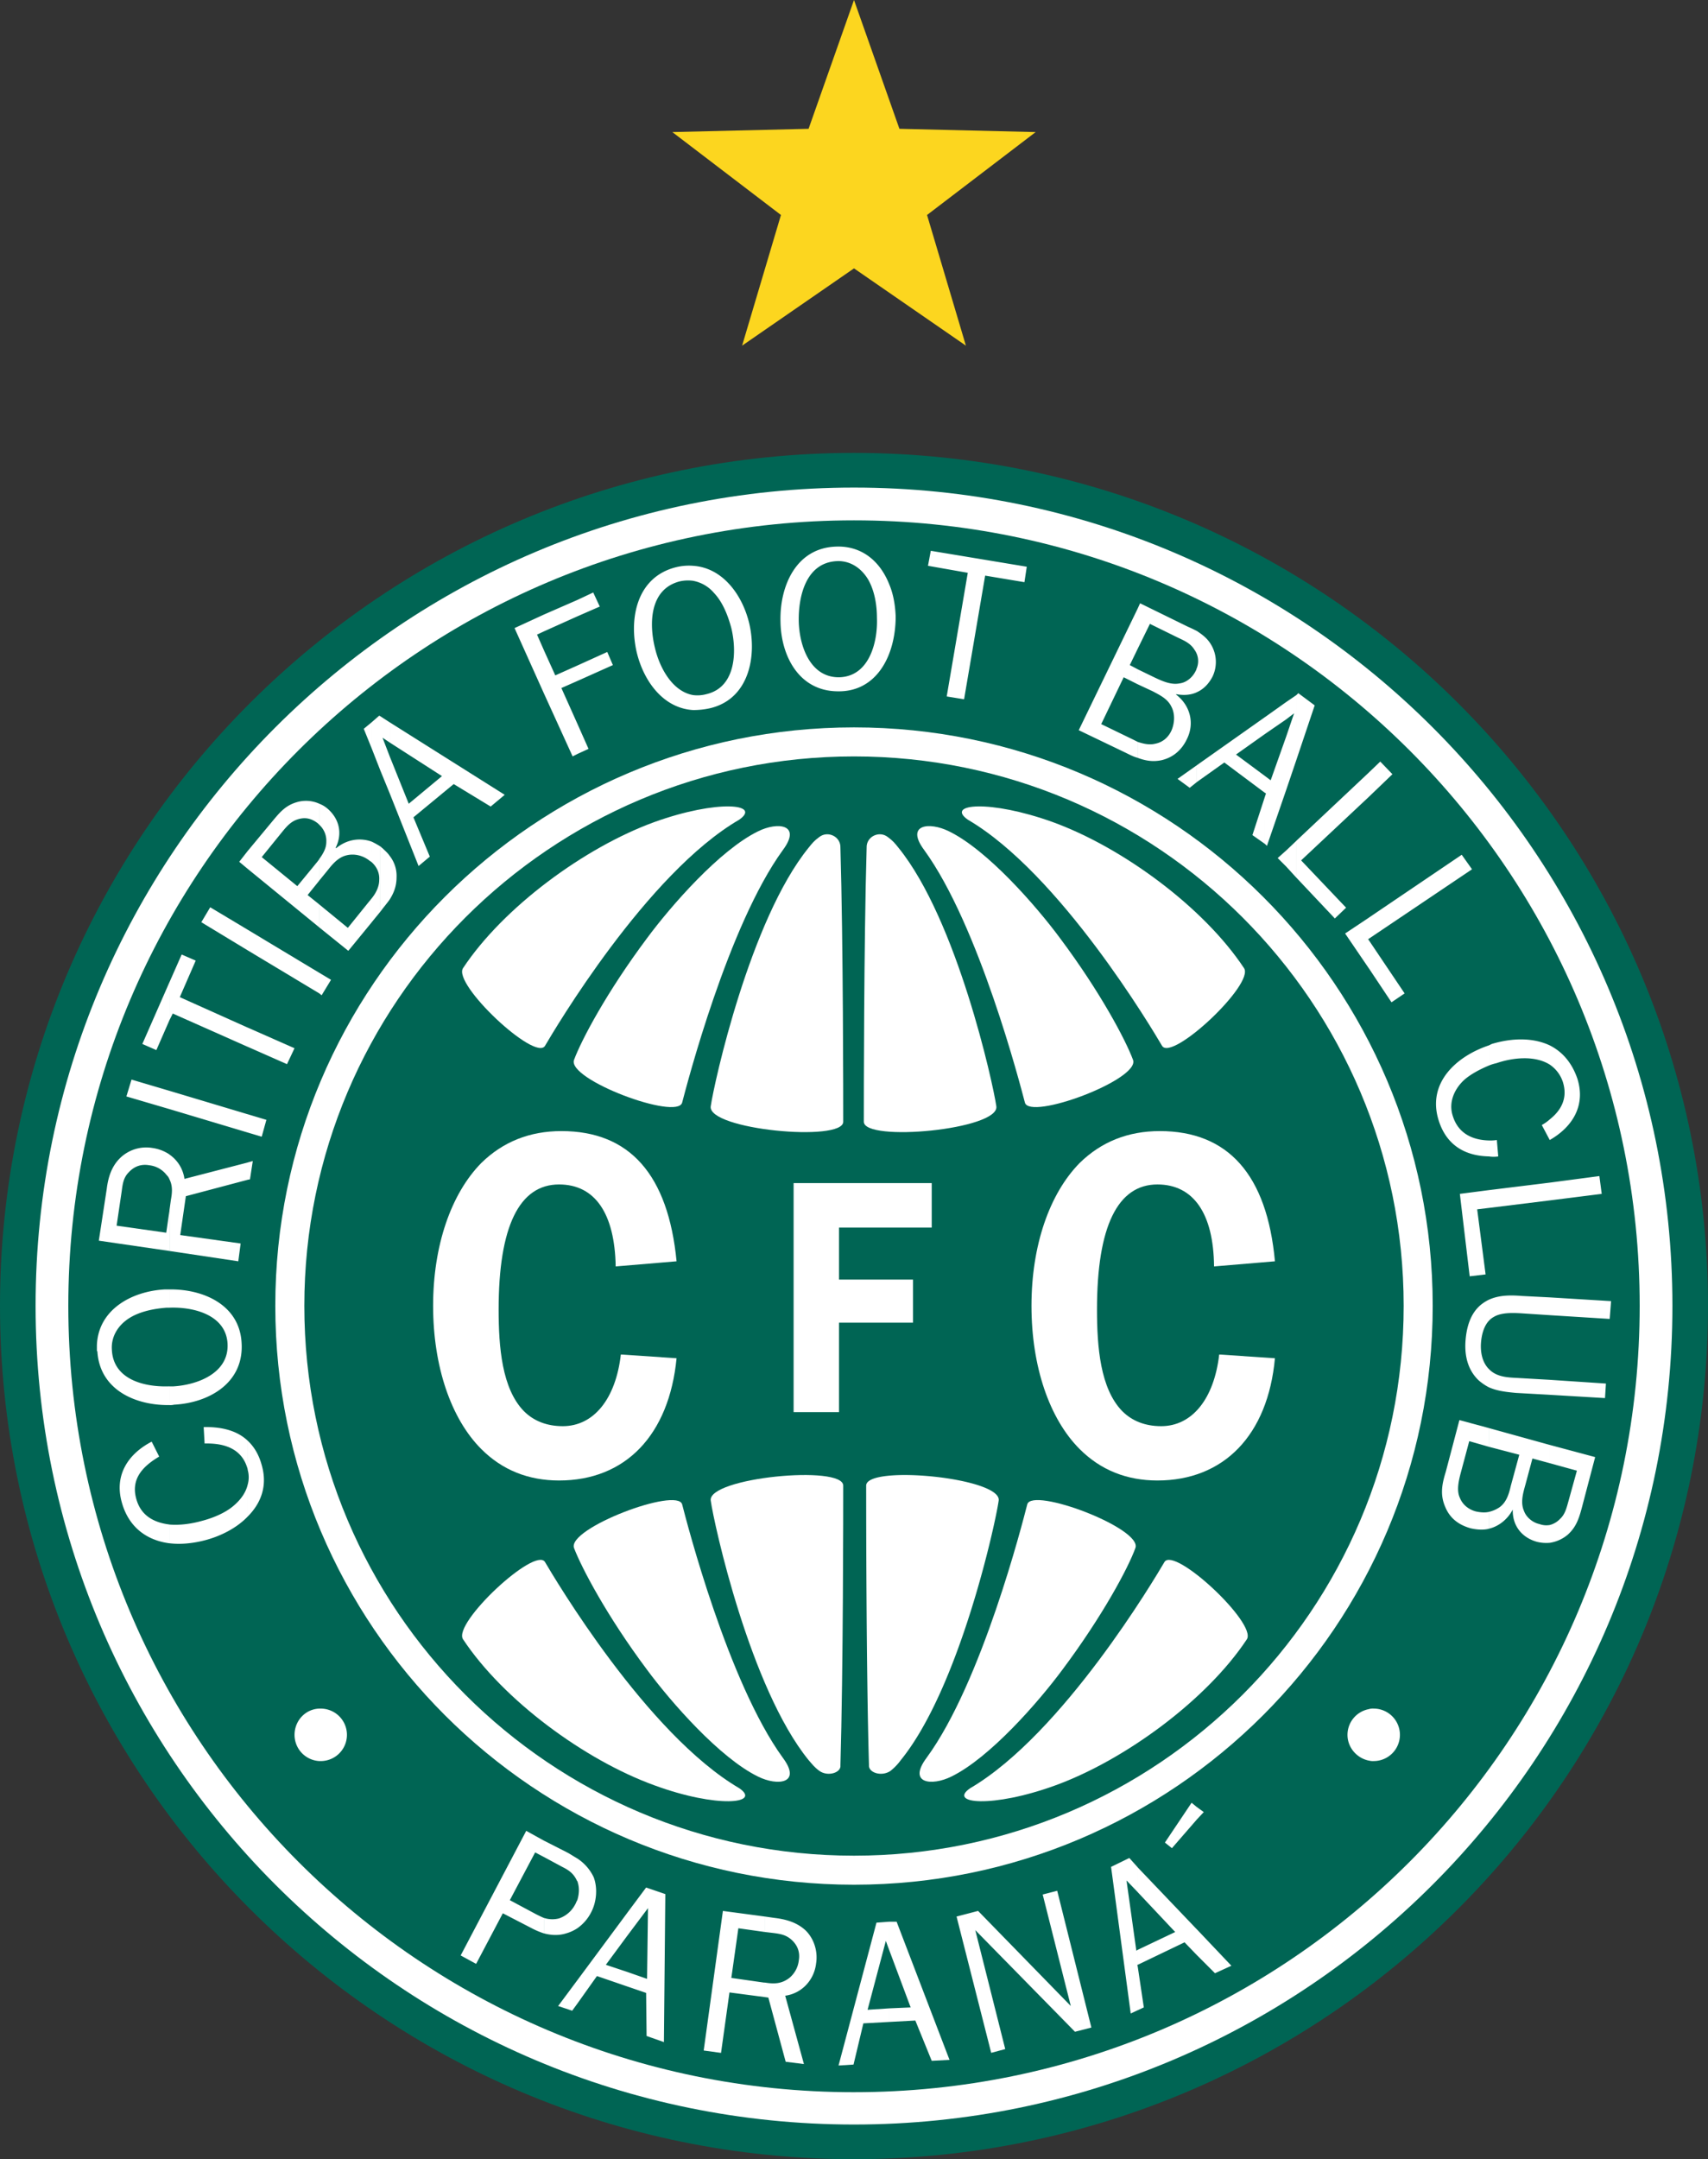
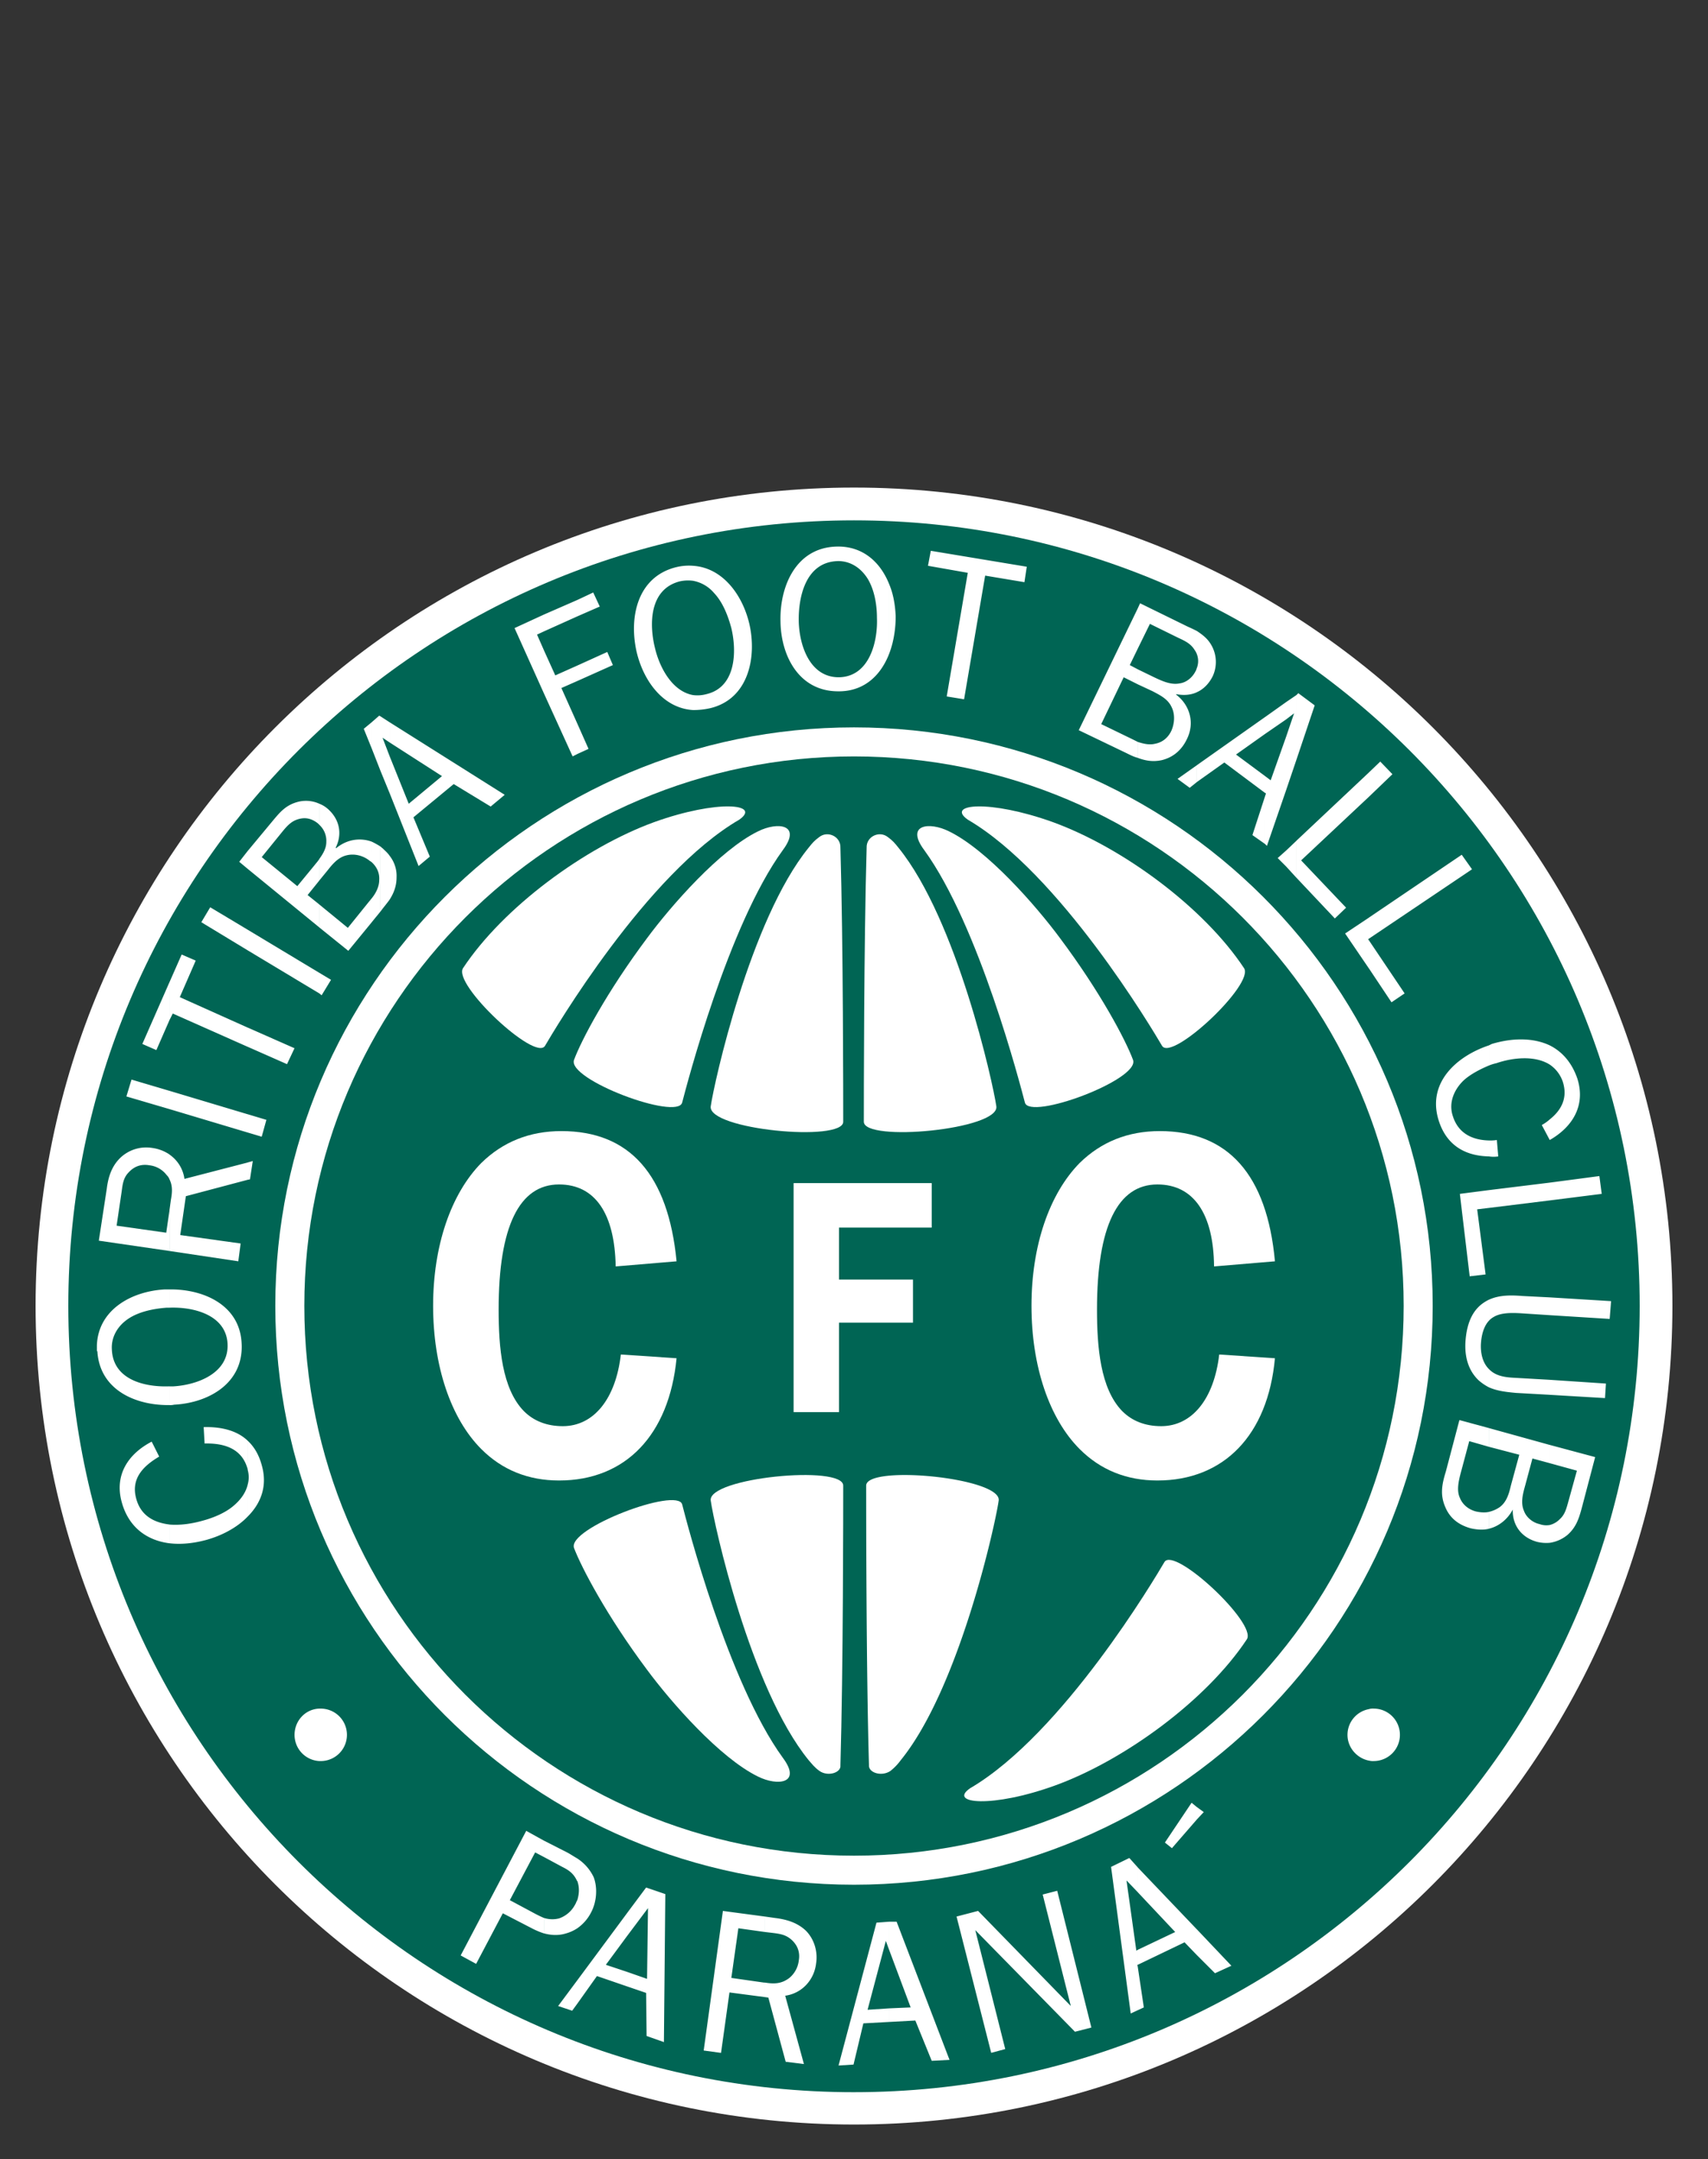
<svg xmlns="http://www.w3.org/2000/svg" width="2000" height="2527.41" viewBox="0 0 2000 2527.41">
  <rect x="0" y="0" width="2000" height="2527.41" fill="#333333" stroke="none" />
-   <path d="M1000,2527.41c552.08,0,1000-447.37,1000-998.9,0-551-447.92-998.36-1000-998.36S0,977.52,0,1528.51c0,551.53,447.92,998.9,1000,998.9Z" fill="#006554" fill-rule="evenodd" />
  <path d="M1000,2486.84c529.06,0,958.33-429.27,958.33-958.33,0-528.51-429.27-957.79-958.33-957.79S41.67,1000,41.67,1528.51c0,529.06,429.27,958.33,958.33,958.33Z" fill="#fff" fill-rule="evenodd" />
  <path d="M1000,2449c508.22,0,920-412.28,920-920.5,0-507.68-411.74-919.41-920-919.41S80,1020.83,80,1528.51c0,508.22,411.74,920.5,920,920.5Z" fill="#006554" fill-rule="evenodd" />
  <path d="M1000,2206.14c373.9,0,677.63-303.18,677.63-677.63,0-373.9-303.73-677.08-677.63-677.08s-677.63,303.18-677.63,677.08c0,374.45,303.73,677.63,677.63,677.63Z" fill="#fff" fill-rule="evenodd" />
  <path d="M1000,2172.15c355.26,0,643.64-287.83,643.64-643.64,0-354.72-288.38-643.09-643.64-643.09s-643.64,288.37-643.64,643.09c0,355.81,288.38,643.64,643.64,643.64Z" fill="#006554" fill-rule="evenodd" />
  <path d="M1421.6,1482.46c-.55-62-24.12-96-66.34-96-46.6,0-70.72,49.35-70.72,146.38,0,43.86,3.84,92.66,29.6,119,11.52,11.52,26.87,17.55,45.51,17.55,36.18,0,61.95-31.8,68-83.88h0l65.24,4.38h0c-8.22,89.91-59.76,143.09-137.61,143.09-35.63,0-66.33-12.06-91-36.73-35.63-35.63-56.46-97-56.46-167.76,0-70.18,20.83-131,56.46-167.22,25.22-24.67,56.47-37.28,93.75-37.28,80,0,125.55,51,134.87,152.42h0l-71.27,6Z" fill="#fff" fill-rule="evenodd" />
  <polygon points="982.46 1436.95 982.46 1497.81 1069.08 1497.81 1069.08 1548.25 982.46 1548.25 982.46 1652.96 929.28 1652.96 929.28 1384.87 1091.01 1384.87 1091.01 1436.95 982.46 1436.95 982.46 1436.95" fill="#fff" fill-rule="evenodd" />
  <path d="M720.94,1482.46c-1.09-62-24.12-96-66.33-96-46.61,0-70.73,49.35-70.73,146.38,0,43.86,3.84,92.66,29.61,119,11.51,11.52,26.86,17.55,45.5,17.55,36.19,0,62-31.8,68-83.88h0l65.24,4.38h0c-8.77,89.91-59.75,143.09-137.6,143.09-35.64,0-66.34-12.06-91-36.73-35.64-35.63-56.47-97-56.47-167.76,0-70.18,20.83-131,56.47-167.22,25.22-24.67,56.47-37.28,93.75-37.28,80,0,125,51,134.86,152.42h0l-71.27,6Z" fill="#fff" fill-rule="evenodd" />
  <path d="M1814.69,1805.92v-20.83a25.19,25.19,0,0,0,12.06-7.13c6-5.48,7.68-13.16,9.87-20.83h0l9.87-35.64-31.8-8.77v-21.38l53.18,14.25L1852,1765.9h0c-3.29,12.06-6.58,21.93-16.44,30.7a42.35,42.35,0,0,1-20.84,9.32Zm0-173.24v-17.55l65.79,4.39-1.09,17h0l-64.7-3.83Zm0-93.21v-20.83l71.82,4.39-1.64,20.83-70.18-4.39Zm0-134.32v-20.83l58.12-7.68,2.74,20.84-60.86,7.67Zm0-70.72v-24.12c13.16-10.42,21.38-24.67,15.35-43.86a39.47,39.47,0,0,0-15.35-20.29v-22.48c14.26,7.13,25.77,19.74,32.35,38.93,9.87,31.25-5.48,56.47-32.35,71.82Zm0-110.75v22.48c-17.54-11-43.31-8.22-62.5-1.64a53.69,53.69,0,0,0-8.77,2.74v-23.58l3.29-1.64c23.58-7.13,48.25-7.68,68,1.64Zm0,86.63v24.12l-9.32-17.54h0a48.81,48.81,0,0,0,9.32-6.58Zm0,74v20.83l-71.27,8.78v-20.84l71.27-8.77Zm0,134.32v20.83l-33.44-2.19h0c-9.87-.55-23.57-1.1-32.35,4.39a21.54,21.54,0,0,0-5.48,4.38v-24.67c12.06-5.48,25.22-5.48,38.93-4.38h0l32.34,1.64Zm0,96.49v17.55l-39.47-2.2h0c-11.51-1.09-21.93-2.19-31.8-6.58v-21.38l.55.55c8.77,8.77,21.38,9.32,32.35,9.87h0l38.37,2.19Zm0,76.21v21.38l-20.28-5.48-8.23,30.7h0c-2.74,9.87-6,20.83-1.64,30.7,2.74,7.68,10.42,13.71,18.09,15.35a23.2,23.2,0,0,0,12.06,1.1v20.83a44.92,44.92,0,0,1-14.8-1.1c-18.09-4.93-29.06-19.18-28.51-37.82h0c-6,11.51-16.45,19.73-28,22.47v-19.73a36.72,36.72,0,0,0,12.61-5.49c8.22-6,11-15.89,13.16-25.21h0l9.87-36.19-35.64-9.32V1671.6l71.27,19.74Zm-71.27-337.72V1335a56.21,56.21,0,0,0,9.32-.55h0l1.65,19.19h0A36.62,36.62,0,0,1,1743.42,1353.62Zm0-129.94v23.58c-10.42,4.38-20.83,9.87-28.51,16.45-11.51,10.41-19.19,26.31-13.7,42.76,6.58,20.83,23.57,28,42.21,28.51v18.64c-27.41-.55-49.34-12.61-58.66-41.67-14.26-44.41,20.83-75.66,58.66-88.27Zm0,169.41v20.84l-13.71,1.64,9.87,76.21-18.64,2.19h0l-11.51-96.49,34-4.39Zm0,128.29v24.67c-6.58,7.13-8.77,18.09-9.32,26.87-.55,10.41,1.65,21.93,9.32,29.6v21.38a58.75,58.75,0,0,1-12.06-8.22c-12.61-12.06-16.45-28.51-15.35-45.5,1.1-15.9,5.48-32.9,18.64-43.32a47.7,47.7,0,0,1,8.77-5.48Zm0,150.22v21.93l-23-6.58L1710,1725.88h0c-2.19,8.77-4.39,19.19-.55,27.41,3.29,8.22,10.42,13.71,18.64,15.9,4.93,1.1,10.42,1.64,15.35.55v19.73c-6.58,1.65-14.25,1.1-21.38-.54-13.71-3.84-24.12-11.52-29.61-24.68-6.57-14.8-3.83-27.41.55-41.66h0l15.9-60.31h0l34.54,9.32Zm-140.35,389.26v-60.31a16.83,16.83,0,0,1,5.48-.55,30.7,30.7,0,0,1,0,61.4h0a17.13,17.13,0,0,1-5.48-.54Zm0-927.09v-32.89l41.67,61.95-15.35,10.42h0l-26.32-39.48Zm0-35.09V1074l108.55-73.46,12.06,17-120.61,81.14Zm0-166.11V904.06l13.16-12.61,14.25,14.8Zm0-28.51v28.51l-79.5,74.56,52.64,55.37-13.16,12.61h0l-45-47.7V984.1l85-80Zm0,170-28,18.64,28,41.12v-32.89l-1.1-1.65,1.1-.55V1074Zm0,926.54v60.31c-14.25-2.75-25.22-15.36-25.22-30.16a30.64,30.64,0,0,1,25.22-30.15Zm-85-1111.3V813.6l2.2-2.2,19.18,14.26Zm0-75.65v75.65L1506,924.89v-62.5l9.32-27.41h0l-9.32,7.13V821.82l12.06-8.22Zm0,170.5v43.31L1506,1014.25V995.61ZM1506,821.82v20.29l-24.67,17V839.36L1506,821.82Zm0,40.57v62.5l-22.48,65.24-2.19-2.19V932l1.1-3.29-1.1-.55V908.44l6.58,4.94,18.09-51Zm0,133.22v18.64l-9.87-9.86Zm-24.67-156.25V859.1l-34,24.12,34,25.22v19.74l-47.7-35.64-32.34,23V895.83l80-56.47Zm0,92.66v55.92l-14.8-10.42h0l14.8-45.5Zm-80,1356.36v-30.16l40.57,42.77-19.19,8.77h0l-21.38-21.38Zm0-158.45v-14.8l8.22,6-8.22,8.77Zm0-1319.62v-28a22.8,22.8,0,0,0,0-17V738.49c6.57,4.38,12.61,8.77,17,16.44a39.61,39.61,0,0,1,1.65,36.74C1415.57,800.44,1409,807,1401.32,810.31Zm0-71.82v26.86a22.18,22.18,0,0,0-2.75-4.93c-4.38-7.13-11.51-10.42-18.64-13.71h0l-33.44-16.45-14.25,29.06V712.17l2.74-6,55.92,27.41h0c3.84,1.65,7.13,3.29,10.42,4.94Zm0,43.86v28c-7.13,3.29-15.36,3.83-24.13,2.19h0v.55h0c16.45,12.61,21.93,33.44,12.61,52.08-6,12.61-15.9,21.38-29.6,24.67-10.42,2.2-19.19.55-28-2.74V868.42c6.58,2.19,13.7,3.84,20.28,2.19,8.77-1.64,15.35-7.12,19.19-15.35,3.84-8.77,4.39-19.73,0-28-4.39-9.32-13.71-13.7-21.93-18.09h0L1332.24,801V783.44l19.19,9.32h0c9.32,4.39,19.73,9.32,30.15,7.13,8.22-1.1,15.35-7.68,18.64-14.8.55-.55.55-1.65,1.1-2.74Zm0,113.48v19.74l-8.23,6.58-14.25-10.42,22.48-15.9Zm0,1219.3v14.8l-29.06,33.45h0l-8.22-6.58,31.25-46.6,6,4.93Zm0,143.09v30.16l-14.26-14.81-54.82,26.32v-17.54l43.86-20.84-43.86-46.6v-29l69.08,72.36Zm-69.08,94.85v-51l7.12,47.7Zm0-1640.9v47.15l-9.32,19.19,9.32,4.93V801l-16.45-8.23-26.32,54.83,36.19,17.54h0l6.58,3.29v18.64c-4.39-1.1-8.78-3.29-13.16-5.48h0l-55.92-26.87h0l69.08-142.54Zm0,1473.69v29l-13.16-13.7h0l11.51,82.23,1.65-1.09v17.54h-.55l.55,2.19v51l-8.23,3.84-23-171.6,21.38-10.42,9.87,11Zm-291.12,180.92v-15.9l25.22-1.1-25.22-67.43v-32.9h8.77l61.95,161.73-20.83,1.1h0l-19.19-47.15-30.7,1.65Zm0-1601.43V683.66c4.93,11.52,7.13,24.67,7.67,37.83,0,14.26-2.19,29.61-7.67,43.86Zm67.43,49.89,24.67-144.74-46.6-8.22,3.29-17.54,112.39,18.64-2.74,18.09-46-7.68-24.67,144.74-20.29-3.29Zm150.22,1563.05-116.77-119,35.08,139.25-16.44,4.39-40.57-159.54,25.22-6.58,108.55,111.3-32.9-130.49,17-4.38,40,160.09-19.19,4.93ZM1041.12,683.66v81.69c-9.32,24.12-28,43.31-57.57,43.86h-2.19V792.76H983c35.09-1.09,45-41.66,43.86-69.62h0c0-14.81-2.74-31.8-10.41-45-7.68-12.61-19.74-21.38-35.09-21.38v-17c30.15,0,49.89,19.19,59.76,43.86Zm0,1565.79v32.9l-3.84-10.42h0l-21.38,80.59,25.22-1.64v15.9l-30.16,1.64-11.51,48.25-17.54,1.09,44.41-167.21ZM981.36,639.8v17h-.55c-36.73,1.09-46,40.57-45.5,70.17.55,28,12.61,65.24,46.05,65.79v16.45c-45.5,0-66.89-41.12-67.43-81.69h0c-1.1-41.12,18.09-86.62,65.78-87.72ZM895.83,2337.72v-17c10.42,1.65,19.19,1.65,28.51-5.48a31.12,31.12,0,0,0,11-20.28c1.64-9.32-1.1-17.55-8.23-24.13-6.58-6-13.15-7.12-21.93-8.22h0l-9.32-1.1v-18.09l11.52,1.65h0c13.7,1.64,26.31,5.48,36.18,14.8,9.87,9.87,14.26,24.67,12.06,38.38-2.19,19.18-16.45,35.08-36.18,37.82h0l21.93,80L920,2413.38h0l-20.29-75.11Zm0-94.3v18.09l-31.25-4.38-8.22,58.11,38.38,5.48h1.09v17l-41.66-5.48L844.3,2403,824,2400.22l22.48-163.38,49.34,6.58ZM811.4,831.14V813.6a40,40,0,0,0,15.9-1.1c34.54-8.22,35.64-49.89,29.06-77.3h0c-3.84-14.26-9.87-30.16-20.29-41.12a42.25,42.25,0,0,0-24.67-14.26V662.28c34.54,2.19,57.57,33.44,65.79,66.89,9.32,38.92,0,88.81-45.5,99.78A88.57,88.57,0,0,1,811.4,831.14Zm0-168.86v17.54a45.2,45.2,0,0,0-14.8.55c-36.18,8.77-36.73,49.89-29.6,78.4,5.48,23,20.28,50.44,44.4,54.83v17.54c-34.54-2.19-57.56-33.44-65.79-67.43h0c-9.32-40,0-88.27,46.06-99.78a62.43,62.43,0,0,1,19.73-1.65ZM734.1,2325.11v-17l23.58,8.23,1.09-82.79h0l-24.67,32.9v-26.87l22.48-30.15,22.48,7.68-1.65,173.24-20.28-7.13h0l-.55-50.43Zm0-85.53v26.87l-24.67,33.44,24.67,8.22v17L699,2313.05l-23,32.34V2318l58.11-78.4ZM676,2257.13a50.81,50.81,0,0,0,15.9-18.09c6.57-12.07,8.22-28.51,3.29-41.67A53.32,53.32,0,0,0,676,2175.44v26.31c2.74,7.68,2.19,15.36,0,22.48v32.9Zm0-1374.45V847l13.15,29.6-13.15,6Zm0-85.53V779.06l35.08-15.9,6.58,15.35L676,797.15Zm0-75.66V702.3l18.64-8.77L702.3,710Zm0-19.19v19.19L637.06,739V719.3l38.93-17Zm0,76.76v18.09l-18.64,8.22L676,847v35.64l-5.49,2.74h0L637.06,812V761.51l13.16,29.06L676,779.06Zm0,1396.38v26.31a.53.53,0,0,1-.55-.54c-3.84-8.23-9.32-12.07-17-15.9h0l-21.38-11.52v-19.18l28,14.25h0c3.84,2.19,7.13,4.39,11,6.58Zm0,48.79v32.9a47.2,47.2,0,0,1-13.16,6c-8.77,2.74-17.54,2.19-25.77,0v-18.09a31.7,31.7,0,0,0,17.55.54,33.52,33.52,0,0,0,18.64-15.9c1.09-1.64,1.64-3.83,2.74-5.48Zm0,93.75v27.41l-6,8.23-16.45-5.48ZM637.06,719.3V739l-8.22,3.83,8.22,18.64V812L602.52,735.2l34.54-15.9Zm0,1435.31v19.18l-10.42-5.48L597,2224.23l30.7,16.45h0c3.29,1.64,6.58,3.29,9.32,4.39v18.09a93,93,0,0,1-15.35-6.58h0l-32.89-17-31.25,59.21-18.1-9.86h0l76.76-145.84,20.83,11.52ZM456.14,1053.18v-51.54a37.78,37.78,0,0,1,8.22,25.22c0,10.42-3.29,18.64-8.22,26.32Zm0-125,34,85.53,13.16-11-19.19-46,47.15-38.93,43.31,26.32h0L591,930.37l-134.87-85V869l61.4,39.47-38.92,32.35-22.48-55.92Zm0-82.79V869l-8.22-5.48h0l8.22,21.38v43.31l-11-26.86V838.27l11,7.12Zm0,156.25v51.54c-2.74,3.84-6,7.68-9.32,12.06h0l-1.64,2.19V990.68c1.09.55,1.64,1.64,2.74,2.19C450.66,995.61,454,998.36,456.14,1001.64Zm-11-163.37v63.05l-9.87-25.22V845.39l8.77-7.67,1.1.55Zm0,152.41v76.75l-9.87,12.07v-28c4.93-6,8.77-13.71,8.77-21.39.55-8.22-2.74-15.35-8.77-20.83V985.2A88.41,88.41,0,0,1,445.18,990.68Zm-9.87-145.29V876.1l-9.32-23,9.32-7.68Zm0,139.81v24.12c-.55-.55-1.1-1.1-1.65-1.1-7.67-6.58-18.09-9.32-27.41-7.12-9.87,2.19-16.45,9.86-22.48,17.54h0l-9.87,12.06v-25.22c4.39-6,8.23-12.61,8.23-19.73a25.34,25.34,0,0,0-8.23-20.29V940.79a32.21,32.21,0,0,1,9.32,5.48c14.26,12.06,18.1,29.61,9.87,46.05h0l.55.55h0c12.61-10.41,28-12.61,41.67-7.67Zm0,66.34v28l-27.42,33.44h0l-34-27.41v-26.87l33.45,27.41,25.22-31.25h0c1.09-1.09,1.64-2.19,2.74-3.28ZM373.9,2061.4V2000h1.65a30.7,30.7,0,0,1,0,61.4H373.9Zm0-898.57v-24.12l13.71,8.22-11,18.09h0ZM290,1686.4c7.68,7.13,13.16,16.45,16.45,28.51,7.13,24.67-1.1,45-16.45,60.31v-37.28a31.71,31.71,0,0,0,0-17.55v-34ZM373.9,940.79v24.67l-1.64-1.64c-7.68-6-15.35-7.68-24.67-4.39-7.68,2.74-12.61,8.77-17.55,14.8h0l-23.57,29.06,41.67,34,20.28-24.67h0c1.65-2.19,3.84-4.39,5.48-7.13v25.22l-13.7,17,13.7,11v26.87L290,1017V996.16l29.61-35.63h0c8.22-9.87,14.8-17.55,27.41-21.39a37.61,37.61,0,0,1,26.86,1.65Zm0,197.92v24.12L290,1112.39v-24.12l83.88,50.44Zm0,861.29v61.4a30.69,30.69,0,0,1-29-30.7c0-16.45,12.61-30.15,29-30.7ZM290,1381v-20.28l6-1.65-3.29,21.38h0L290,1381Zm0-55.37v-21.38l21.93,6.58-5.48,19.73h0L290,1325.66Zm0-100.33v-22.48L344.85,1227l-8.78,18.64h0ZM238.49,1670.5c20.28-.54,38.92,3.84,51.53,15.9v33.45c-6.58-24.67-28-30.71-50.44-30.16h0l-1.09-19.19ZM290,1775.22c-12.61,13.16-30.7,22.48-48.79,27.41-14.26,3.84-29.06,5.48-42.77,3.84v-21.93c12.61,1.1,26.87-1.1,38.38-4.39,12.61-3.29,27.41-9.32,37.28-18.09,7.68-6.58,13.71-14.8,15.9-24.12v37.28Zm0-779.06V1017l-9.87-8.23L290,996.16Zm0,92.11v24.12l-54.27-32.89L246.16,1062,290,1088.27Zm0,114.58v22.48L202.3,1186.4l-3.84,7.68v-44.41l14.26-32.35,16.45,7.13-18.64,42.76L290,1202.85Zm0,101.43v21.38l-91.56-27.41v-21.39L290,1304.28Zm0,56.47V1381l-72.37,19.19-6.58,45.5,70.73,9.87-2.74,20.84-80.6-12.07v-47.69l1.65-12.06h0c1.64-8.78,2.19-16.45-1.65-24.13v-29a41.41,41.41,0,0,1,17.55,28.5h0l74-19.18Zm-91.56,284v-21.93h4.39c28-1.65,65.79-15.35,63.6-50.44-2.2-33.44-40-42.76-68-41.67v-21.38c38.93-.55,81.69,17.54,84.43,62,3.29,47.15-37.82,70.73-78.94,72.92h0A20.56,20.56,0,0,1,198.46,1644.74Zm0,161.73c-25.76-3.29-47.69-18.09-55.92-48.25-8.77-31.79,7.68-56.47,35.09-70.72h0L186.4,1705h0c-18.64,11-33.44,25.77-26.86,49.35,5.48,20.28,21.38,28,38.92,30.15v21.93Zm0-656.8v44.41l-15.35,35.09L166.67,1222l31.79-72.37Zm0,127.19v21.39L148,1283.44l6-19.73,44.4,13.15Zm0,74.57v29a12.86,12.86,0,0,0-3.28-4.93A29.57,29.57,0,0,0,174.89,1364c-9.32-1.65-17.54,1.09-24.12,8.22-6,6-7.13,13.16-8.23,21.93h0l-6,40.57,58.12,8.22,3.83-26.31v47.69l-82.78-12.06,9.32-60.85h0c1.64-13.16,5.48-25.77,15.35-35.64a43.89,43.89,0,0,1,37.83-12.06,47.47,47.47,0,0,1,20.28,7.68Zm0,157.89v21.38h-3.28c-14.81,1.1-31.8,4.39-44.41,12.61S129.93,1564.69,131,1580c1.65,35.09,38.38,43.86,67.43,42.77v21.93c-39.47.55-81.68-17.55-84.42-63-.55,0-.55-.55-.55-1.1v-6c1.64-41.67,40.57-63,78.94-65.24Z" fill="#fff" fill-rule="evenodd" />
  <path d="M865.68,959.43c-108.55,63.05-216.56,246.16-227.52,264.8-11.52,18.64-108.55-72.37-95.95-91C589.36,1062,684.76,991.78,766.45,962.17,839.91,935.86,892,940.79,865.68,959.43Z" fill="#fff" fill-rule="evenodd" />
  <path d="M916.67,995.07c-64.15,88.26-112.39,274.67-117.88,295.5-5.48,21.38-134.86-26.86-126.64-49.89,8.77-23.57,38.38-79.5,85.53-142.54,28-37.83,85-103.07,129.93-125C910.64,961.62,939.14,964.91,916.67,995.07Z" fill="#fff" fill-rule="evenodd" />
  <path d="M987.39,1313.05c0,24.12-159,9.32-155.15-18.09,3.83-26.87,46-218.21,114.58-302.64,4.39-5.48,6.58-8.22,12.61-12.61,9.87-7.67,25.22-.54,24.67,12.61C987.39,1104.17,987.39,1288.38,987.39,1313.05Z" fill="#fff" fill-rule="evenodd" />
-   <path d="M865.68,2093.2C757.13,2029.61,649.12,1847,638.16,1828.4c-11.52-18.64-108.55,71.82-95.95,90.46,47.15,71.27,142.55,141.45,224.24,171C839.91,2116.78,892,2111.29,865.68,2093.2Z" fill="#fff" fill-rule="evenodd" />
  <path d="M916.67,2057.57C852.52,1969.3,804.28,1782.35,798.79,1761c-5.48-20.83-134.86,28-126.64,51,8.77,23,38.38,79.5,85.53,142.55,28,37.82,85,103.07,129.93,125C910.64,2091,939.14,2087.72,916.67,2057.57Z" fill="#fff" fill-rule="evenodd" />
  <path d="M987.39,1739c0-24.68-159-9.33-155.15,17.54,3.83,27.41,46,219.3,114.58,303.73,4.39,4.93,6.58,8.22,12.61,12.61,9.87,7.12,25.77,2.19,24.67-6.58C987.39,1954.5,987.39,1763.16,987.39,1739Z" fill="#fff" fill-rule="evenodd" />
  <path d="M1136,2093.2c108.56-63.59,216.56-246.16,227.53-264.8,11.51-18.64,108.55,71.82,96.49,90.46-47.15,71.27-143.09,141.45-224.23,171C1161.73,2116.78,1109.65,2111.29,1136,2093.2Z" fill="#fff" fill-rule="evenodd" />
-   <path d="M1085,2057.57c64.69-88.27,112.39-275.22,117.87-296.61,5.48-20.83,134.87,28,126.65,51s-38.38,79.5-85.53,142.55c-28,37.82-85,103.07-129.93,125C1091,2091,1062.5,2087.72,1085,2057.57Z" fill="#fff" fill-rule="evenodd" />
  <path d="M1014.25,1739c0-24.68,159-9.33,155.16,17.54-3.84,27.41-46.05,219.3-114.59,303.73a64.75,64.75,0,0,1-12.06,12.61c-10.41,7.12-25.76,2.19-25.22-6.58C1014.25,1954.5,1014.25,1763.16,1014.25,1739Z" fill="#fff" fill-rule="evenodd" />
  <path d="M1133.22,959.43c108,63.05,216.56,246.16,227.53,264.8,11.51,18.64,108.55-72.37,95.94-91-47.15-71.27-142.55-141.44-224.23-171.05C1159,935.86,1106.91,940.79,1133.22,959.43Z" fill="#fff" fill-rule="evenodd" />
  <path d="M1082.24,995.07c64.14,88.26,112.39,274.67,117.87,295.5,5.48,21.38,134.87-26.86,126.64-49.89-8.77-23.57-38.37-79.5-85.52-142.54-28-37.83-85-103.07-129.94-125C1088.27,961.62,1059.76,964.91,1082.24,995.07Z" fill="#fff" fill-rule="evenodd" />
  <path d="M1011.51,1313.05c0,24.12,159,9.32,155.16-18.09-3.84-26.87-46.06-218.21-114.59-302.64-4.38-5.48-6.58-8.22-12.61-12.61-9.86-7.67-25.22-.54-24.67,12.61C1011.51,1104.17,1011.51,1288.38,1011.51,1313.05Z" fill="#fff" fill-rule="evenodd" />
-   <polygon points="1000 0 1053.18 150.77 1212.72 154.6 1085.53 251.65 1131.03 404.61 1000 314.14 868.97 404.61 914.47 251.65 787.28 154.6 946.82 150.77 1000 0" fill="#fcd61f" fill-rule="evenodd" />
</svg>